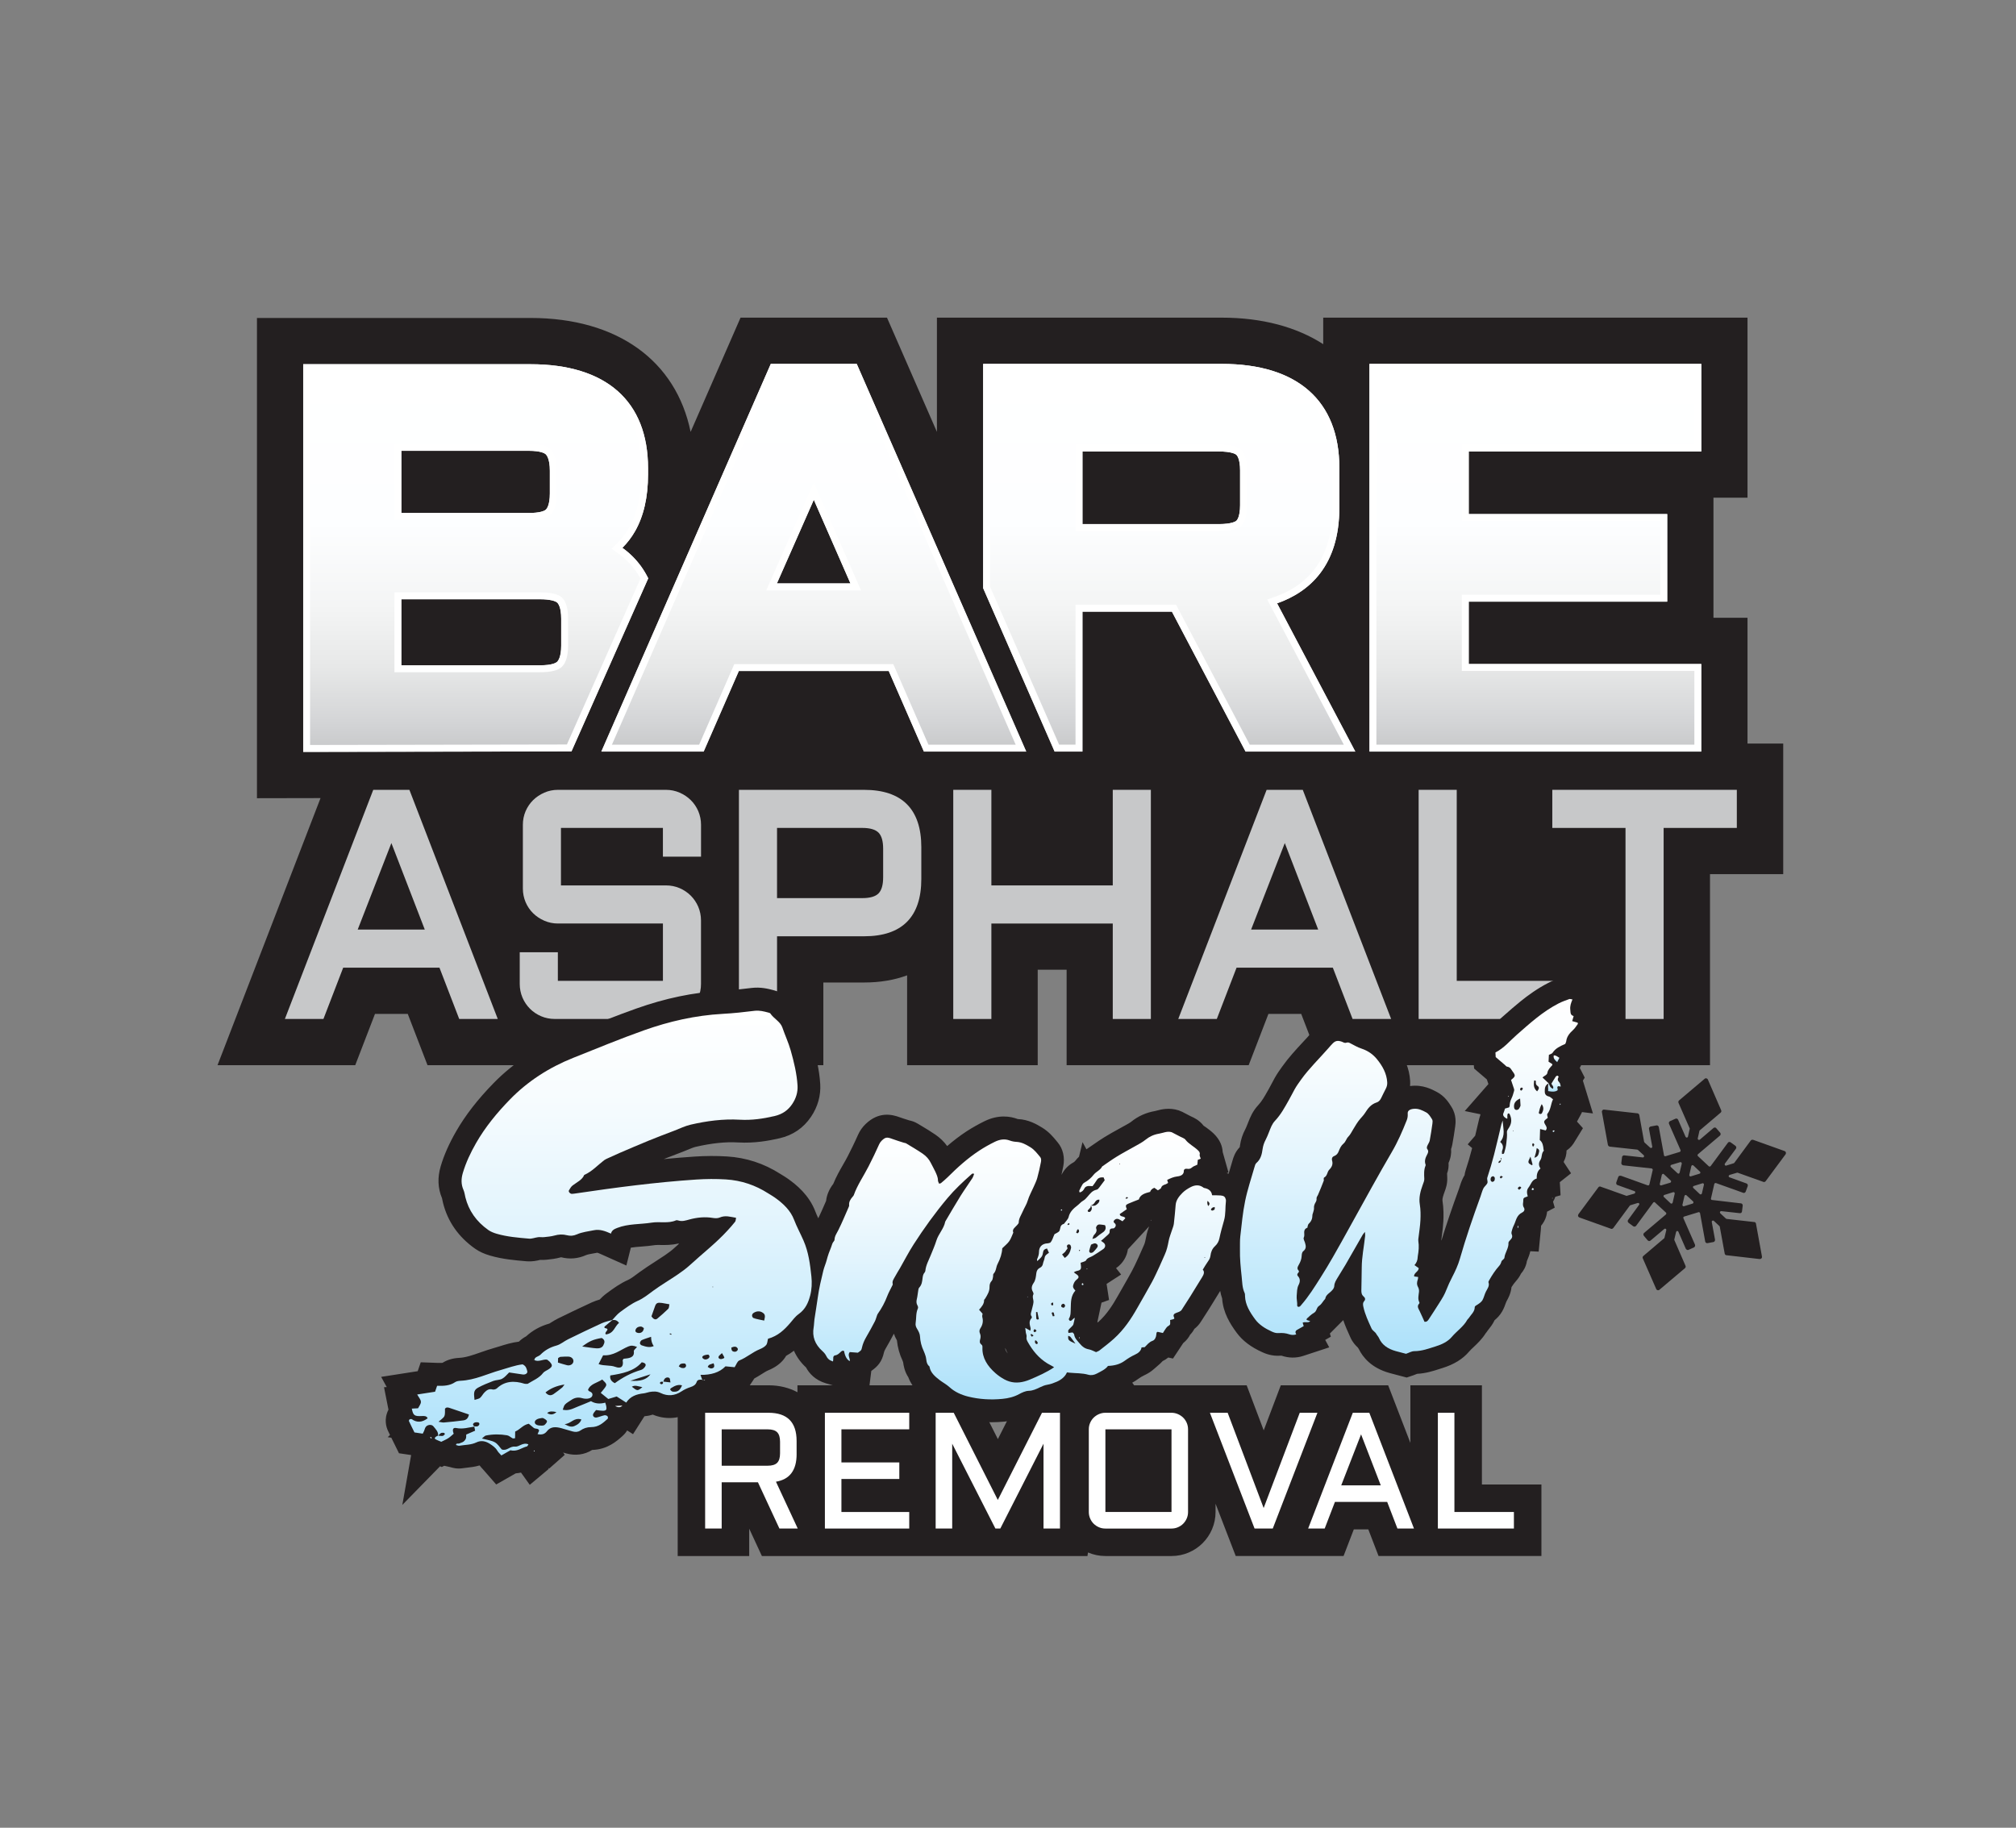
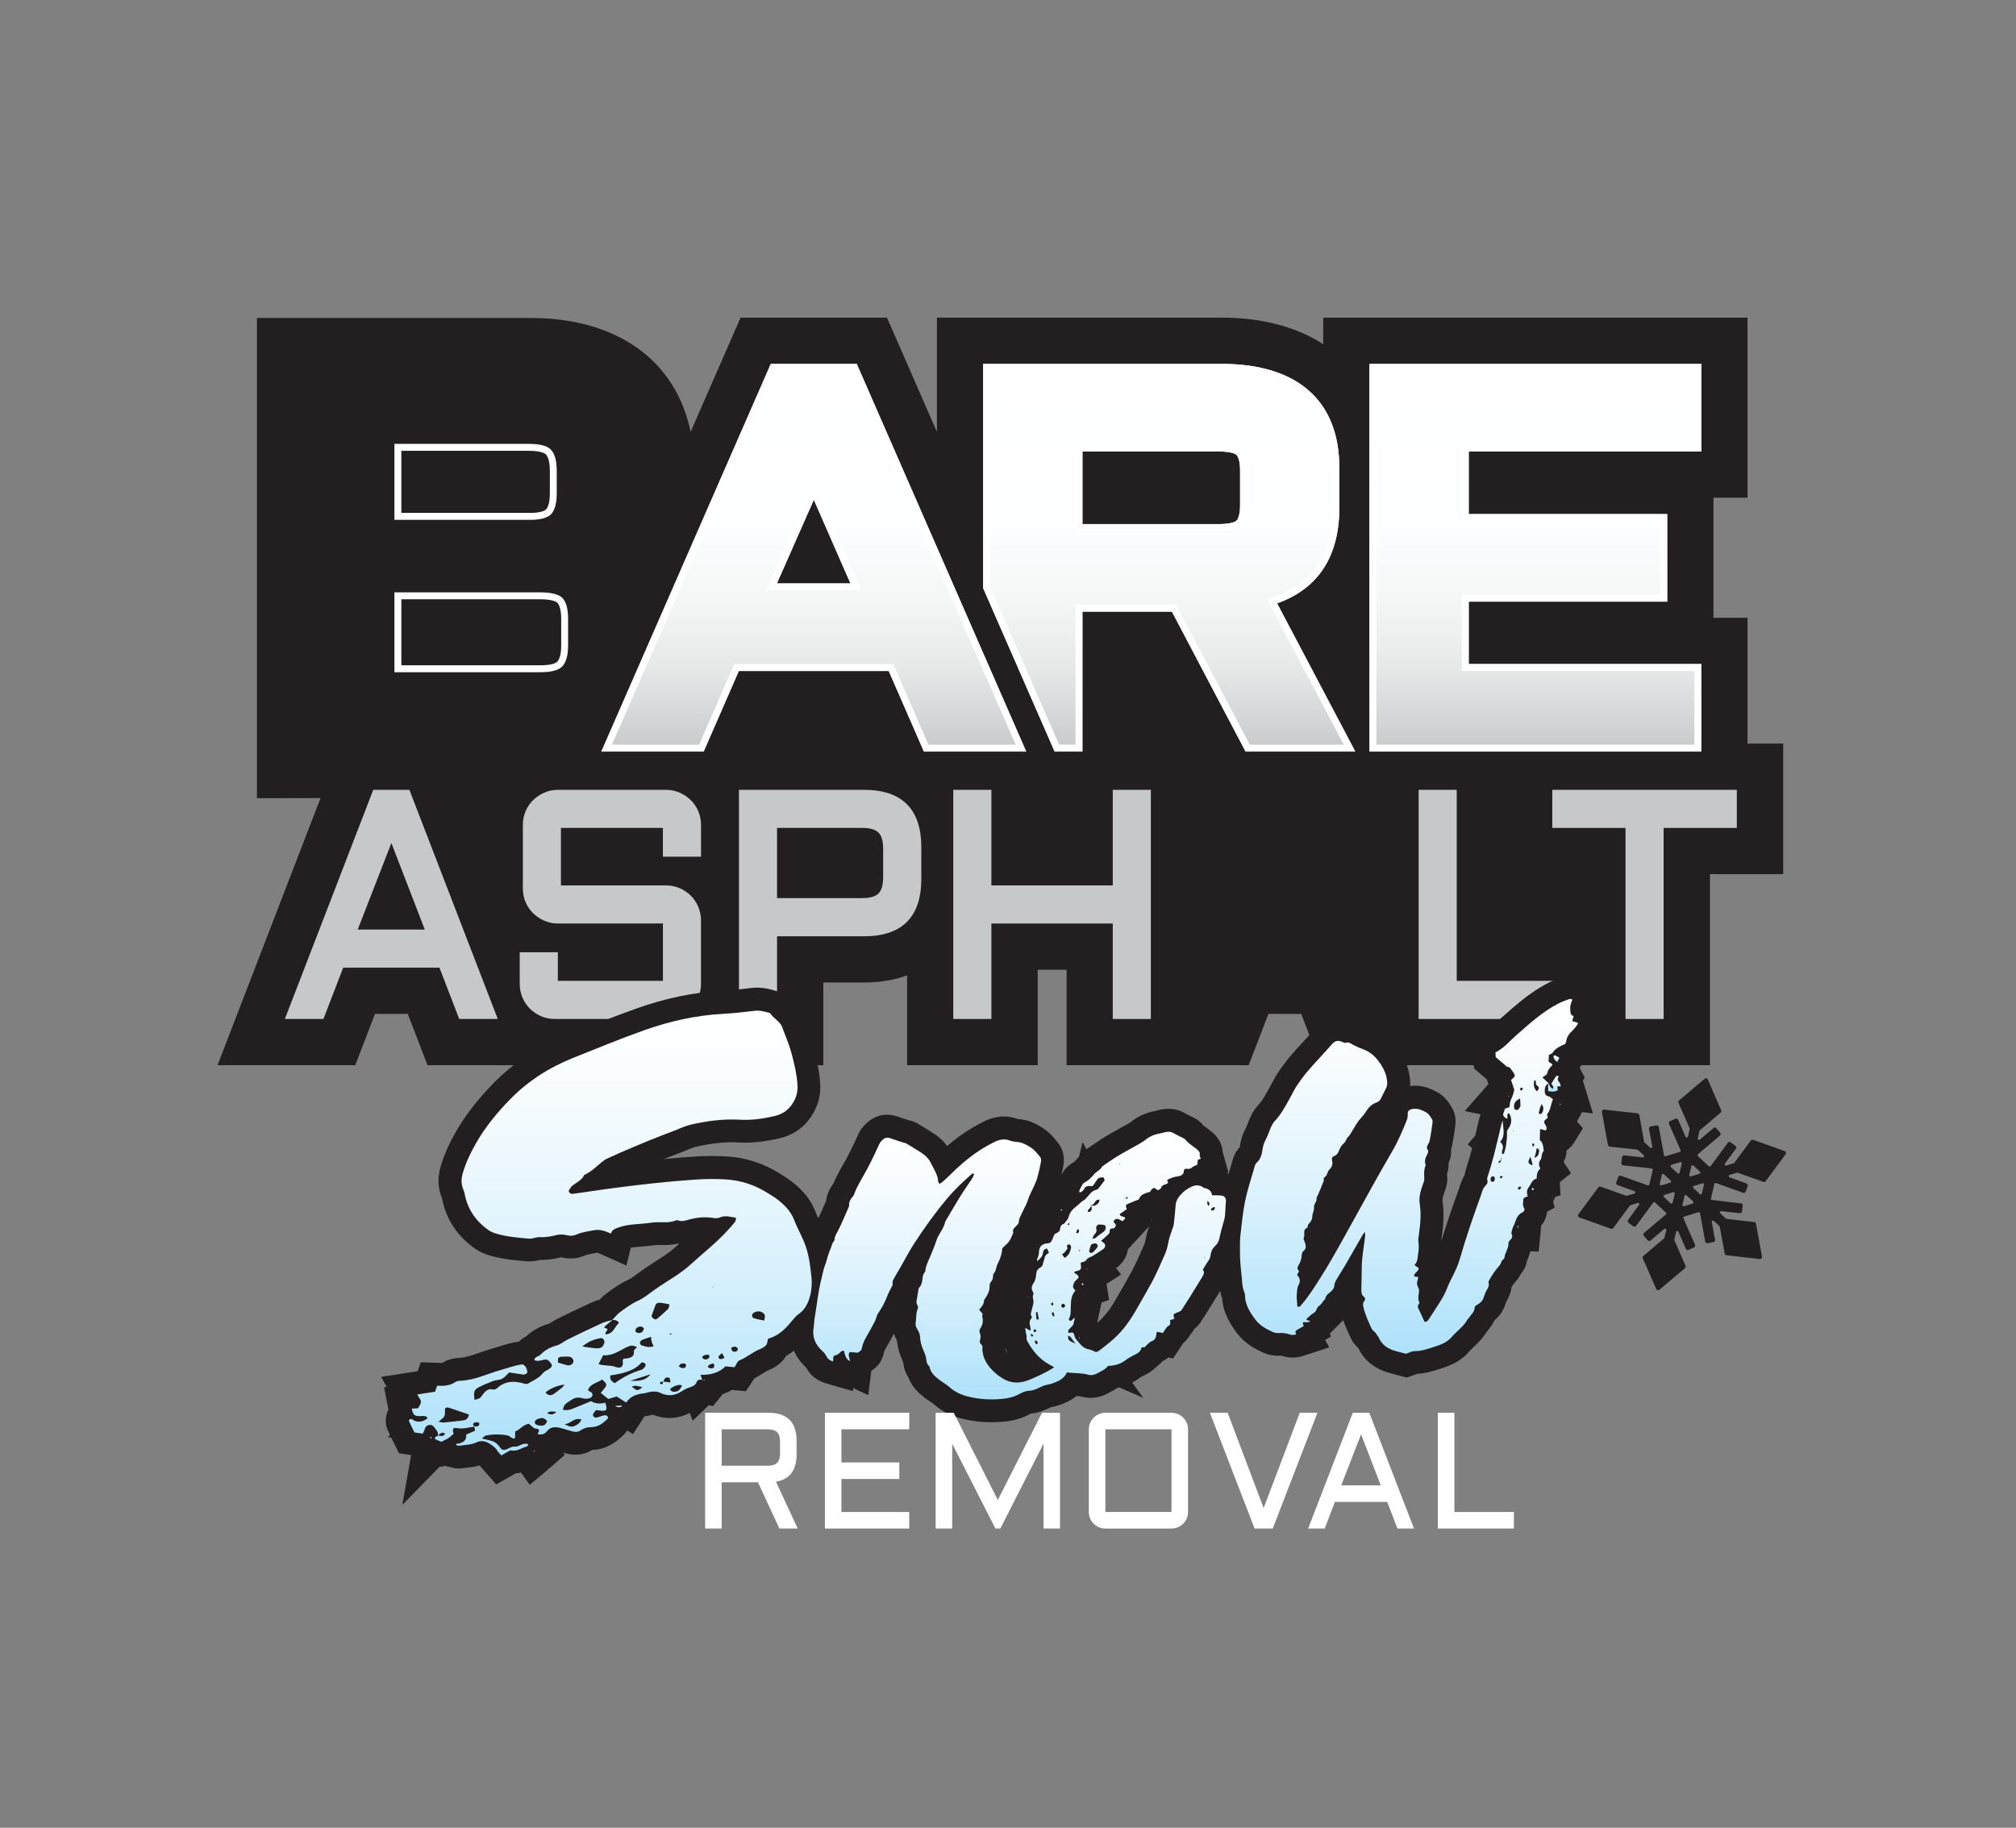
<svg xmlns="http://www.w3.org/2000/svg" xmlns:xlink="http://www.w3.org/1999/xlink" id="Layer_1" viewBox="0 0 111.96 101.511">
  <rect x="0" y="0" width="111.96" height="101.511" fill="#808080" stroke="none" />
  <defs>
    <linearGradient id="linear-gradient" x1="85.268" y1="752.258" x2="85.268" y2="773.79" gradientTransform="translate(0 794) scale(1 -1)" gradientUnits="userSpaceOnUse">
      <stop offset="0" stop-color="#c7c8c9" />
      <stop offset=".08" stop-color="#d4d5d7" />
      <stop offset=".22" stop-color="#e7e8e8" />
      <stop offset=".38" stop-color="#f4f5f5" />
      <stop offset=".59" stop-color="#fdfeff" />
      <stop offset="1" stop-color="#fff" />
    </linearGradient>
    <linearGradient id="linear-gradient-2" x1="26.419" y1="752.24" x2="26.419" y2="773.772" xlink:href="#linear-gradient" />
    <linearGradient id="linear-gradient-3" x1="64.934" x2="64.934" xlink:href="#linear-gradient" />
    <linearGradient id="linear-gradient-4" x1="45.194" y1="752.258" x2="45.194" xlink:href="#linear-gradient" />
    <linearGradient id="linear-gradient-5" x1="57.062" y1="721.949" x2="57.062" y2="721.996" gradientTransform="translate(0 794) scale(1 -1)" gradientUnits="userSpaceOnUse">
      <stop offset="0" stop-color="#ade1fa" />
      <stop offset=".17" stop-color="#bfe8fb" />
      <stop offset=".52" stop-color="#e2f4fd" />
      <stop offset=".81" stop-color="#f7fcfe" />
      <stop offset="1" stop-color="#fff" />
    </linearGradient>
    <linearGradient id="linear-gradient-6" x1="56.62" y1="716.273" x2="56.62" y2="731.141" xlink:href="#linear-gradient-5" />
    <linearGradient id="linear-gradient-7" x1="60.125" y1="722.618" x2="60.125" y2="722.731" xlink:href="#linear-gradient-5" />
    <linearGradient id="linear-gradient-8" x1="58.949" y1="726.755" x2="58.949" y2="726.836" xlink:href="#linear-gradient-5" />
    <linearGradient id="linear-gradient-9" x1="59.943" y1="719.667" x2="59.943" y2="719.732" xlink:href="#linear-gradient-5" />
    <linearGradient id="linear-gradient-10" x1="60.363" y1="723.502" x2="60.363" y2="723.541" xlink:href="#linear-gradient-5" />
    <linearGradient id="linear-gradient-11" x1="85.122" y1="727.901" x2="85.122" y2="728.029" xlink:href="#linear-gradient-5" />
    <linearGradient id="linear-gradient-12" x1="84.3" y1="725.804" x2="84.3" y2="725.911" xlink:href="#linear-gradient-5" />
    <linearGradient id="linear-gradient-13" x1="78.248" y1="718.812" x2="78.248" y2="738.52" xlink:href="#linear-gradient-5" />
    <linearGradient id="linear-gradient-14" x1="86.327" y1="733.371" x2="86.327" y2="734.255" xlink:href="#linear-gradient-5" />
    <linearGradient id="linear-gradient-15" x1="86.442" y1="735.011" x2="86.442" y2="735.384" xlink:href="#linear-gradient-5" />
    <linearGradient id="linear-gradient-16" x1="86.273" y1="731.123" x2="86.273" y2="731.229" xlink:href="#linear-gradient-5" />
    <linearGradient id="linear-gradient-17" x1="83.767" y1="733.088" x2="83.767" y2="733.123" xlink:href="#linear-gradient-5" />
    <linearGradient id="linear-gradient-18" x1="86.645" y1="732.632" x2="86.645" y2="732.71" xlink:href="#linear-gradient-5" />
    <linearGradient id="linear-gradient-19" x1="33.892" y1="713.17" x2="33.892" y2="737.869" xlink:href="#linear-gradient-5" />
    <linearGradient id="linear-gradient-20" x1="34.362" y1="715.806" x2="34.362" y2="715.934" xlink:href="#linear-gradient-5" />
    <linearGradient id="linear-gradient-21" x1="23.935" y1="714.104" x2="23.935" y2="714.198" xlink:href="#linear-gradient-5" />
    <linearGradient id="linear-gradient-22" x1="29.626" y1="718.455" x2="29.626" y2="718.465" xlink:href="#linear-gradient-5" />
    <linearGradient id="linear-gradient-23" x1="39.079" y1="717.33" x2="39.079" y2="717.364" xlink:href="#linear-gradient-5" />
    <linearGradient id="linear-gradient-24" x1="29.671" y1="713.383" x2="29.671" y2="713.445" xlink:href="#linear-gradient-5" />
  </defs>
  <path d="M97.049,41.297v-6.987h-1.891v-6.669h1.891v-9.999h-23.563v1.472c-1.479-.95-3.382-1.472-5.635-1.472h-15.818v6.345l-2.773-6.345h-8.133l-2.773,6.345c-.809-3.949-4.06-6.328-8.897-6.328h-15.187v26.673l2.574-.005s.356,0,.957-.002l-5.721,14.835h7.648l1.097-2.849h1.82l1.097,2.849h21.983v-4.593h2.266c.883,0,1.682-.137,2.386-.398v4.99h7.253v-5.301h1.605v5.301h10.111l1.097-2.849h1.82l1.097,2.849h21.606v-10.61h4.066v-7.253h-1.978Z" style="fill:#231f20;" />
  <path d="M22.737,43.866h-2.008l-4.908,12.727h2.141l1.097-2.849h5.347l1.097,2.849h2.141l-4.865-12.615-.043-.112h.001ZM23.59,51.626h-3.724l1.87-4.803,1.854,4.803Z" style="fill:#c7c8c9;" />
  <path d="M38.364,44.438c-.176-.173-.383-.312-.618-.414-.237-.104-.491-.157-.756-.157h-6.009c-.265,0-.52.053-.756.157-.234.103-.441.242-.618.414-.176.174-.317.382-.418.616-.101.237-.151.491-.151.755v3.54c0,.264.052.518.151.755.101.236.242.444.418.616.175.173.383.312.618.414.237.104.491.157.756.157h5.835v3.184h-5.835v-1.588h-2.117v1.762c0,.264.052.518.151.755.101.236.241.444.417.62s.385.317.62.417c.237.101.491.151.755.151h6.181c.264,0,.518-.052.754-.151.235-.1.444-.241.62-.417s.316-.384.417-.62c.101-.237.151-.491.151-.755v-3.532c0-.264-.052-.518-.151-.754-.1-.235-.241-.444-.417-.62s-.385-.316-.62-.417c-.237-.101-.491-.151-.754-.151h-5.835v-3.193h5.662v1.597h2.117v-1.77c0-.264-.052-.518-.151-.755-.101-.236-.242-.443-.418-.616h0Z" style="fill:#c7c8c9;" />
  <path d="M47.987,43.866h-6.95v12.727h2.117v-4.593h4.834c2.109,0,3.178-1.072,3.178-3.186v-1.761c0-2.114-1.07-3.186-3.178-3.186h0ZM43.153,45.982h4.738c.423,0,.723.088.896.259.173.173.259.474.259.896v1.588c0,.423-.087.723-.259.896s-.474.259-.896.259h-4.738v-3.901.002Z" style="fill:#c7c8c9;" />
  <polygon points="61.798 49.175 55.057 49.175 55.057 43.866 52.94 43.866 52.94 56.593 55.057 56.593 55.057 51.292 61.798 51.292 61.798 56.593 63.914 56.593 63.914 43.866 61.798 43.866 61.798 49.175" style="fill:#c7c8c9;" />
-   <path d="M72.351,43.866h-2.008l-4.908,12.727h2.141l1.097-2.849h5.347l1.097,2.849h2.141l-4.865-12.615-.043-.112h.001ZM73.206,51.626h-3.724l1.87-4.803,1.854,4.803Z" style="fill:#c7c8c9;" />
  <polygon points="80.901 43.866 78.785 43.866 78.785 56.593 87.265 56.593 87.265 54.476 80.901 54.476 80.901 43.866" style="fill:#c7c8c9;" />
  <polygon points="86.208 43.866 86.208 45.982 90.274 45.982 90.274 56.593 92.391 56.593 92.391 45.982 96.456 45.982 96.456 43.866 86.208 43.866" style="fill:#c7c8c9;" />
  <polygon points="94.482 25.074 94.482 20.21 76.054 20.21 76.054 41.742 94.482 41.742 94.482 36.879 81.567 36.879 81.567 33.415 92.59 33.415 92.59 28.552 81.567 28.552 81.567 25.074 94.482 25.074" style="fill:url(#linear-gradient);" />
-   <path d="M36,32.118c-.119-.236-.25-.459-.399-.665-.29-.398-.638-.742-1.037-1.027.276-.276.512-.585.706-.925.477-.836.719-1.894.719-3.146v-.352c0-3.724-2.32-5.775-6.531-5.775h-12.62v21.532s14.348-.028,14.9-.028l4.262-9.613h.001ZM22.289,25.037h7.075c.684,0,.893.146.942.19.054.05.23.264.23.911v1.275c0,.621-.162.834-.211.884-.039.039-.207.167-.771.19h-7.265v-3.451h.001ZM30.936,36.759c-.048.045-.257.19-.942.19h-7.705v-3.668h7.705c.551,0,.854.096.952.187.052.047.22.249.22.888v1.505c0,.616-.161.834-.23.898h0Z" style="fill:url(#linear-gradient-2);" />
  <path d="M70.923,33.51c1.801-.634,3.458-2.093,3.458-5.314v-2.211c0-3.724-2.32-5.775-6.531-5.775h-13.249v12.457l3.967,9.075h1.546v-7.771h4.969l4.089,7.771h6.096l-4.345-8.234h.001ZM68.869,28.061c0,.648-.173.834-.208.864s-.245.183-.979.183h-7.567v-4.034h7.567c.735,0,.945.153.979.183.034.031.208.216.208.864v1.94h0Z" style="fill:url(#linear-gradient-3);" />
  <path d="M42.807,20.21l-9.412,21.532h5.684l1.952-4.475h8.326l1.952,4.475h5.684l-9.414-21.532h-4.773ZM43.145,32.404l2.051-4.648,2.035,4.648h-4.086Z" style="fill:url(#linear-gradient-4);" />
  <path d="M94.482,25.074v-4.864h-18.428v21.532h18.428v-4.864h-12.915v-3.463h11.023v-4.864h-11.023v-3.478h12.915ZM81.567,28.936h10.639v4.095h-11.023v4.232h12.915v4.095h-17.659v-20.764h17.659v4.095h-12.915v4.245h.384Z" style="fill:#fff;" />
  <path d="M29.995,32.898h-8.09v4.436h8.09c.591,0,.996-.099,1.203-.294.161-.15.352-.475.352-1.179v-1.505c0-.711-.188-1.03-.345-1.172-.261-.237-.802-.286-1.21-.286ZM31.166,35.863c0,.616-.161.834-.23.898-.048.045-.257.19-.942.19h-7.705v-3.668h7.705c.551,0,.854.096.952.187.052.047.22.249.22.888v1.505h0Z" style="fill:#fff;" />
  <path d="M29.554,28.871h.015c.505-.021.85-.123,1.028-.304.12-.122.322-.434.322-1.154v-1.275c0-.715-.191-1.044-.353-1.193-.209-.194-.614-.292-1.202-.292h-7.46v4.218h7.65ZM22.289,25.037h7.075c.684,0,.893.146.942.19.054.05.23.264.23.911v1.275c0,.621-.162.834-.211.884-.039.039-.207.167-.771.19h-7.265v-3.451h.001Z" style="fill:#fff;" />
-   <path d="M35.601,31.454c-.29-.398-.638-.742-1.037-1.027.276-.276.512-.585.706-.925.477-.836.719-1.894.719-3.146v-.352c0-3.724-2.32-5.775-6.531-5.775h-12.62v21.532s14.348-.028,14.9-.028l4.262-9.613c-.119-.236-.25-.459-.399-.665h.001ZM31.487,41.348c-1.796.002-12.13.022-14.266.027v-20.763h12.235c4.021,0,6.147,1.864,6.147,5.391v.352c0,1.186-.224,2.18-.668,2.956-.177.31-.393.594-.645.844l-.322.321.37.263c.365.259.684.576.949.94.1.136.193.285.283.452l-4.086,9.216h.002Z" style="fill:#fff;" />
  <path d="M74.382,28.196v-2.211c0-3.724-2.32-5.775-6.531-5.775h-13.249v12.457l3.967,9.075h1.546v-7.771h4.969l4.089,7.771h6.096l-4.345-8.234c1.801-.634,3.458-2.093,3.458-5.314h.001ZM74.631,41.358h-5.227l-3.981-7.567-.108-.205h-5.585v7.771h-.911l-3.834-8.771v-11.992h12.865c4.021,0,6.147,1.864,6.147,5.391v2.211c0,2.537-1.077,4.203-3.202,4.951l-.42.148.208.393,4.047,7.67h.001Z" style="fill:#fff;" />
  <path d="M67.682,24.689h-7.952v4.802h7.952c.757,0,1.088-.151,1.235-.281.154-.136.337-.447.337-1.151v-1.94c0-.704-.183-1.014-.338-1.152-.144-.127-.475-.279-1.234-.279h0ZM68.869,28.061c0,.648-.173.834-.208.864s-.245.183-.979.183h-7.567v-4.034h7.567c.735,0,.945.153.979.183.034.031.208.216.208.864v1.94h0Z" style="fill:#fff;" />
  <path d="M42.807,20.21l-9.412,21.532h5.684l1.952-4.475h8.326l1.952,4.475h5.684l-9.414-21.532h-4.773ZM51.561,41.358l-1.851-4.245-.101-.23h-8.829l-.101.23-1.851,4.245h-4.844l9.075-20.764h4.27l9.077,20.764h-4.844,0Z" style="fill:#fff;" />
  <path d="M45.197,26.8l-.353.8-2.051,4.648-.238.539h5.262l-.236-.538-2.035-4.648-.351-.801h.002ZM43.145,32.403l2.051-4.648,2.035,4.648h-4.086Z" style="fill:#fff;" />
  <path d="M99.113,63.93l-1.751-.626h-.013c-.047-.013-.093.007-.12.04l-.912,1.237c-.013.013-.027.027-.04.027l-.406.127c-.013.007-.027.007-.04,0-.013,0-.027-.013-.04-.027-.013-.027-.013-.053,0-.08l.613-.825c.04-.053.027-.127-.027-.167l-.259-.187c-.013-.013-.027-.02-.04-.02-.047-.013-.093,0-.12.04l-.952,1.291c-.013.02-.033.027-.053.027-.007.007-.013,0-.02,0-.013,0-.02-.007-.033-.013l-.606-.566c-.013-.013-.02-.033-.02-.053s.013-.04.027-.053l1.217-1.032c.047-.04.053-.113.013-.16l-.213-.247c-.013-.02-.033-.033-.06-.04h-.02c-.027-.007-.06.007-.08.027l-.758.646c-.02.013-.04.013-.06.013-.007-.007-.013-.007-.02-.013-.027-.013-.04-.04-.033-.073l.093-.419c.007-.013.013-.027.027-.033l1.152-.978c.04-.033.047-.087.027-.133l-.738-1.704c-.013-.033-.047-.053-.08-.067-.04-.007-.073,0-.1.027l-1.417,1.198c-.04.033-.053.093-.033.14l.619,1.411c.007.013.007.027,0,.04l-.093.419c-.007.033-.033.053-.06.053h-.027c-.02-.007-.033-.02-.047-.04l-.413-.945c-.007-.027-.033-.047-.06-.06-.007,0-.013,0-.02-.007-.02,0-.047,0-.067.007l-.299.133c-.06.027-.087.093-.06.153l.639,1.457c.007.02.007.04,0,.06s-.027.033-.04.04l-.792.24h-.033c-.013,0-.02-.007-.027-.007-.013-.013-.027-.027-.027-.047l-.286-1.564c-.007-.027-.02-.053-.047-.073-.013-.007-.027-.013-.04-.02h-.047l-.319.06c-.06.013-.107.073-.093.133l.18.978c.007.033-.007.06-.033.073-.02.013-.033.013-.053.007-.007,0-.02-.007-.027-.013l-.319-.292c-.007-.013-.013-.027-.02-.04l-.267-1.484c-.013-.047-.047-.08-.087-.093h-.013l-1.85-.207c-.033-.007-.073.007-.093.033-.027.027-.04.067-.033.1l.332,1.823c.013.047.047.087.087.093.007,0,.013.007.013.007l1.538.167s.002.007.007.007c.007,0,.02.007.027.013l.319.292c.02.02.027.053.013.08-.013.027-.04.047-.073.04l-1.018-.113c-.033-.007-.06.007-.087.027-.027.013-.04.047-.04.073l-.04.319c-.007.06.033.113.087.127.007,0,.013,0,.013.007l1.584.173s.007,0,.007.007c.02,0,.033.013.04.027.013.013.02.033.013.053l-.187.805c-.007.02-.02.033-.033.04-.013.013-.033.013-.047.007h-.013l-1.484-.533h-.013c-.06-.013-.12.013-.14.073l-.107.299c-.007.033-.007.06.007.093.013.027.033.047.067.053l.938.339c.027.007.047.033.04.067,0,.027-.02.053-.047.067l-.412.12c-.007.007-.02.007-.033.007l-.007-.007-1.424-.506s-.007-.007-.013-.007c-.04-.007-.087.007-.113.047l-1.105,1.491c-.02.033-.027.073-.02.107.013.033.04.06.073.073l1.751.626s.007,0,.013.007c.04.007.087-.007.12-.047l.912-1.237c.007-.013.02-.02.033-.027l.412-.127h.033c.02.007.033.013.047.027.013.027.013.06-.007.08l-.606.832c-.04.047-.027.12.02.16l.259.193c.013.007.033.013.047.02.04.007.087-.007.12-.047l.945-1.284c.013-.013.027-.027.047-.027h.027c.013,0,.02.007.027.02l.606.559c.013.013.027.033.02.053,0,.02-.007.04-.02.053l-1.212,1.025c-.047.04-.053.113-.013.16l.207.247c.02.02.04.033.067.04.005,0,.009.002.013.007.033,0,.06-.013.087-.033l.758-.639c.02-.02.04-.02.06-.02.007.007.013.007.02.013.027.013.04.047.033.073l-.1.419c0,.013-.007.027-.02.033l-1.152.978c-.04.033-.053.087-.033.133l.746,1.704c.013.033.047.06.08.067s.073,0,.1-.027l1.417-1.198c.04-.033.053-.093.027-.14l-.613-1.411c-.007-.013-.007-.027-.007-.04l.1-.419c.007-.027.033-.053.06-.053h.02c.02.007.04.02.047.04l.412.945c.013.027.04.047.067.06.005,0,.009.002.013.007.027.007.053,0,.073-.007l.299-.133c.053-.027.08-.093.06-.153l-.646-1.471c-.007-.013-.007-.033,0-.053s.027-.033.047-.04l.792-.24c.007-.007.02-.007.033,0,.007,0,.013,0,.02.007.02.013.027.027.033.047l.286,1.571c.007.047.04.08.087.093h.047l.319-.06c.06-.007.1-.067.093-.133l-.18-.978c-.007-.033.007-.06.033-.073.013-.007.033-.013.047-.007.013,0,.027.007.033.013l.312.292c.013.013.02.027.02.04l.272,1.484c.007.047.04.08.087.093h.013l1.843.213c.04,0,.073-.013.1-.04s.033-.06.027-.1l-.332-1.823c-.007-.047-.04-.087-.087-.093h-.013l-1.531-.173s-.007,0-.007-.007c-.013,0-.02-.007-.033-.013l-.312-.292c-.02-.02-.027-.053-.013-.08.013-.027.04-.047.067-.04l1.025.113c.033.007.06-.007.087-.02.02-.02.04-.047.04-.08l.04-.319c.007-.06-.033-.113-.093-.127h-.013l-1.598-.187h-.007c-.02,0-.033-.013-.04-.027-.013-.013-.02-.033-.013-.053l.187-.812c.007-.013.02-.033.033-.04.013-.013.033-.013.047-.007h.013l1.504.539s.009.002.013.007c.06.013.113-.02.133-.073l.113-.306c.007-.027.007-.06-.007-.087-.013-.033-.04-.053-.067-.06l-.938-.339c-.027-.007-.047-.033-.047-.067,0-.027.02-.053.053-.067l.406-.12c.013-.007.027-.007.04,0h.007l1.417.506c.007,0,.013.007.013.007.047.007.093-.007.12-.047l1.105-1.491c.02-.033.027-.067.013-.107-.007-.033-.033-.06-.067-.073v.002ZM93.929,64.762c.007-.02.027-.04.047-.047.013-.007.027-.007.04,0,.007,0,.02.007.027.013l.366.346c.02.013.027.04.02.06,0,.027-.02.047-.047.053l-.479.147c-.007.007-.02.007-.033,0-.013,0-.02-.007-.033-.013-.013-.02-.027-.047-.02-.067l.113-.492h-.001ZM92.225,65.834c-.007,0-.02-.007-.027-.013-.02-.02-.027-.047-.02-.067l.113-.506c.007-.02.027-.04.047-.047.013-.007.027-.007.04-.007.007.007.02.013.027.02l.379.352c.02.013.027.04.02.067s-.02.04-.047.053l-.492.147c-.013.007-.027.007-.04,0h0ZM92.891,66.792c-.007.027-.02.047-.047.053-.013,0-.027.007-.033,0-.013,0-.027-.007-.033-.013l-.372-.352c-.02-.013-.027-.04-.02-.067.007-.02.02-.04.047-.047l.486-.153h.04c.007,0,.02.007.027.013.02.02.027.047.02.067l-.113.499h-.002ZM93.277,65.128c-.007.027-.02.04-.047.053h-.033c-.013-.007-.027-.013-.033-.02l-.372-.346c-.02-.02-.027-.047-.02-.067.007-.027.02-.047.047-.053l.486-.147c.013-.007.027-.007.04,0,.013,0,.02.007.033.013.013.02.02.04.02.067l-.12.499h-.001ZM94.001,66.846l-.479.147h-.04c-.007,0-.02-.007-.027-.02-.02-.013-.027-.04-.02-.06l.113-.492c0-.02.02-.04.047-.047.007-.007.02-.007.033-.007.013.007.02.013.033.02l.366.339c.013.02.027.047.02.067-.007.027-.027.047-.047.053h.001ZM94.514,66.286c-.007.02-.02.04-.047.047-.013.007-.02.007-.033,0-.013,0-.027-.007-.033-.013l-.359-.339c-.02-.013-.027-.04-.02-.067,0-.02.02-.04.047-.047l.473-.147c.013-.007.02-.007.033,0,.013,0,.027.007.033.013.02.02.027.047.02.067l-.113.486h-.001Z" style="fill:#231f20;" />
  <path d="M88.724,55.495l.445-1.006-1.627-.242c-.122-.028-.448-.102-.824.039l-.074.027c-.202.074-.43.157-.663.278-.595.308-1.099.668-1.563,1.044v-.004.005c-.286.231-.556.468-.822.702l-.198.174c-.129.113-.251.231-.373.349-.21.204-.377.365-.548.453l-.736.376.045.824.081.832.707.605.086.256-1.313,1.499.868.178c0,.016-.005.032-.005.048-.029.085-.046.14-.06.196l-.136.573c-.029.126-.059.25-.089.376l-.414.479.245.207c-.004.015-.007.029-.012.046-.108.417-.22.802-.343,1.169-.035.106-.055.205-.067.298-.031.048-.061.1-.088.158-.089.182-.142.35-.182.474l-.035.108c-.398,1.091-.715,2.024-.978,2.885-.001-.013-.004-.027-.005-.041l.033-.258c.034-.259.067-.519.079-.778.013-.279.022-.702-.049-1.144-.016-.102.048-.297.119-.493.056-.151.162-.432.146-.783l-.002-.053c-.004-.06-.009-.12-.007-.178.069-.187.097-.385.081-.585.129-.286.161-.546.141-.771.026-.074.05-.157.068-.25.062-.333.113-.667.161-1.007.021-.155.085-.626-.209-1.086l-.028-.045c-.12-.191-.343-.547-.775-.778-.276-.148-.792-.424-1.475-.335-.007,0-.013.002-.02.002.008-.096.009-.193.004-.291-.042-.704-.325-1.367-.866-2.023-.377-.457-.858-.785-1.43-.977-.074-.025-.184-.083-.302-.146l-.124-.066c-.247-.129-.494-.195-.742-.196-.857-.256-1.437.141-1.711.405-.099.096-.189.198-.278.301l-.042.048c-.156.18-.319.356-.483.531-.378.407-.768.83-1.126,1.331-.134.187-.285.398-.42.641-.056.101-.11.202-.163.304-.054.101-.107.203-.164.304l-.058.102c-.176.312-.329.581-.52.785-.317.337-.46.701-.554.94l-.06.149c-.034.085-.066.171-.108.251-.153.285-.25.581-.298.905-.005.033-.008.065-.014.097-.271.279-.358.592-.402.744-.049.173-.101.345-.153.518-.021.07-.041.143-.062.214-.036-.011-.07-.025-.109-.033l.1-.039-.316-1.115c-.001-.006-.004-.013-.005-.019-.016-.303-.134-.669-.498-1.023-.153-.147-.305-.258-.429-.348-.053-.039-.109-.074-.133-.09-.241-.317-.552-.454-.72-.528l-.464-.242-.2-.083c-.533-.171-.986-.049-1.229.016-.029.008-.059.016-.088.022-.485.082-.94.286-1.313.589-.073.06-.203.131-.34.207l-.356.197c-.267.147-.532.295-.789.452-.213.13-.416.271-.619.412l-.389.267-.217-.398-.195.81c-.066.061-.134.134-.2.22-.033.042-.072.075-.115.1-.249.134-.463.344-.601.586-.02.035-.04.069-.059.104.035-.153.068-.312.101-.481.096-.49-.016-.972-.308-1.32l-.06-.073c-.18-.22-.425-.52-.812-.755-.277-.168-.74-.448-1.347-.472-.412-.156-1.066-.262-1.843.117-.352.173-.687.362-.996.562-.397.259-.756.54-1.082.821-.176-.243-.397-.458-.654-.634-.249-.171-.511-.33-.774-.487l-.214-.128c-.181-.109-.351-.154-.456-.175l-.115-.036c-.139-.043-.278-.087-.412-.136-.467-.173-1.172-.324-1.898.365-.182.173-.331.385-.431.613-.187.425-.397.846-.558,1.163-.083.163-.176.324-.268.485-.182.317-.385.672-.544,1.067-.23.301-.364.618-.4.947l-.082.188c-.113.262-.228.521-.352.778-.058-.123-.114-.245-.161-.371-.349-.917-1.048-1.488-1.545-1.837-.096-.068-.198-.13-.301-.193l-.11-.068c-.9-.575-1.894-.9-2.953-.964-.589-.036-1.196-.034-1.803.007-.572.038-1.144.086-1.711.14.238-.094.477-.184.716-.276l.331-.127c.097-.038.194-.077.29-.117.164-.068.318-.133.436-.16.891-.205,1.662-.286,2.363-.244.912.052,1.708-.097,2.296-.232.741-.17,1.329-.572,1.748-1.192.375-.554.552-1.185.512-1.823-.05-.804-.243-1.57-.425-2.212-.09-.321-.204-.608-.313-.888-.06-.153-.121-.305-.174-.46-.173-.502-.518-.811-.724-.996-.033-.029-.067-.058-.096-.088-.282-.411-.692-.52-.855-.564-.302-.08-.714-.187-1.229-.126-.495.061-1.081.129-1.677.162-1.556.085-3.103.407-4.733.986-1.071.38-2.126.804-3.146,1.214l-.816.326c-1.534.611-2.861,1.482-3.945,2.59-.889.909-1.572,1.789-2.091,2.693-.39.679-.668,1.309-.852,1.928-.187.626-.162,1.226.073,1.782l.013.065c.013.061.025.122.04.184.259,1.043.858,1.901,1.781,2.55.231.163.505.289.836.385.695.202,1.37.259,2.043.317.306.022.564-.036.716-.074l.021-.006c.113.005.227.005.337-.007l.059-.006c.202-.021.453-.048.721-.121.019-.005.036-.011.046-.012.472.122.939.081,1.394-.122.072-.033.271-.068.416-.094.067-.012.134-.023.201-.036.036.011.103.035.228.092l1.385.62.248-.992c.174-.029.375-.046.593-.062.252-.02.505-.041.754-.081.062-.009.185-.007.305-.006.264.005.599.009.962-.077.022.002.045.005.066.006-.09.08-.18.16-.268.241-.129.12-.296.247-.522.402-.174.119-.352.232-.531.348-.298.191-.595.384-.877.589l-.162.12c-.181.135-.323.242-.468.308-.456.204-.821.473-1.142.709l-.065.048c-.151.112-.275.23-.376.336-.131.039-.277.087-.429.155-.638.291-1.266.595-1.893.902-.129.063-.254.14-.375.217-.031.02-.061.041-.093.059-.504.143-.929.377-1.294.711-.164.089-.296.189-.402.295-.394.049-.746.158-1.057.255-.102.032-.205.063-.309.093-.262.073-.517.162-.773.251-.432.151-.805.283-1.174.301-.359.019-.669.11-.926.275-.034.005-.109.008-.271.005l-.94-.034-.17.494-2.029.316.31.566-.151.008.247,1.248c-.269.522-.117.977-.034,1.158.039.083.077.167.119.249l-.129.119.202.031c.019.036.036.074.055.112l.371.751.674.1-.488,2.768,2.096-2.145.094.041.137-.069.331.074c.113.036.383.116.711.06.068-.012.139-.019.208-.026.196-.021.444-.047.713-.127.072.093.14.166.193.221l.73.837,1.085-.618c.104-.007.201-.023.292-.043l.487.68,1.051-.879-.026-.033.021-.018.027.033.869-.767-.086-.129c.056.016.112.033.168.049.511.142,1.02.074,1.442-.193.855-.023,1.389-.507,1.693-.782.1-.089.184-.191.25-.302l.326.208.633-.994c.022-.004.052-.008.09-.013.157-.016.289-.053.373-.08.673.283,1.403.248,2.053-.096l.161.44.904-.869.224.058.498-.618.054-.055c.178-.063.35-.137.507-.232l.768.073.421-.63c.016-.026.033-.05.048-.076.155-.085.291-.17.411-.245.141-.089.263-.167.364-.208.369-.151.66-.358.863-.613.052-.065.095-.129.131-.193.158-.086.299-.183.433-.284.15.338.372.653.672.929.17.319.495.7,1.111.884l1.489.429.016-.167.841.393.168-1.345c.359-.252.591-.51.704-1.031.013-.058.043-.128.092-.209.16-.272.309-.548.458-.829.04.119.094.243.169.372.039.392.146.775.316,1.133.011.026.019.052.027.077l.012.035c-.005-.013-.009-.029-.007-.014.021.151.068.485.285.817.229.621.709.985.957,1.173.092.07.19.136.289.201.053.035.108.067.151.103.427.393.966.672,1.603.829.519.128,1.059.193,1.614.193.235,0,.472-.012.711-.035.538-.052,1.001-.188,1.421-.417.018-.009.038-.021.058-.031.445-.033.768-.188,1.011-.304.04-.019.077-.04.107-.05.315-.052.582-.155.802-.25.231-.1.438-.224.618-.371.117.007.221.016.289.036.467.131.973.072,1.423-.168l.089-.047c.134-.069.304-.157.477-.281.029-.006.059-.012.088-.018l1.34.58-.613-.841c.11-.059.215-.126.317-.2.121-.089.237-.158.346-.209.217-.099.391-.216.532-.34l.358-.312c.048-.046.094-.093.139-.141.101-.048.208-.113.31-.197l.261.058.567-.856s.002-.004.004-.005c.181-.146.302-.306.382-.464.087-.087.167-.193.234-.322.123-.094.245-.217.35-.378.161-.247.321-.494.477-.744l.323-.524c.094-.154.189-.309.285-.463.025.133.056.272.108.418.054.787.436,1.403.807,1.905.326.443.79.795,1.423,1.081.155.069.518.23,1.013.193.013,0,.025-.001.033-.001h.02c.399.137.818.142,1.21.013l1.441-.474-.223-.414.313-.178-.054-.175.743-.746c.108.323.242.618.365.888l.041.089c.117.261.282.432.4.542.016.023.033.047.05.072.231.478.713,1.065,1.708,1.344.142.04.286.077.424.113l.537.141.363-.123c.073-.025.144-.054.216-.083.486-.026.891-.157,1.223-.264l.169-.054c.653-.201,1.141-.502,1.495-.92.073-.086.158-.163.242-.242.213-.201.471-.445.679-.775.035-.041.074-.09.108-.146l.049-.062c.087-.109.227-.282.336-.515.14-.115.296-.272.418-.484.109-.189.169-.365.209-.481l.041-.096c.076-.135.234-.411.272-.777.086-.136.168-.244.252-.339.112-.126.203-.261.275-.409.129-.148.279-.379.328-.701.008-.022.018-.043.027-.065.049-.117.116-.281.162-.479l.464.022.119-1.203.016-.234c.13-.156.231-.335.286-.532.022-.081.039-.164.046-.248l.426-.225-.095-.332c.054-.085.095-.177.128-.272l.291-.083-.043-.729.625-.493-.409-.621c.002-.013.006-.026.008-.039.092-.171.151-.378.151-.606.103-.07.252-.187.383-.382l.527-.857-.331-.367.186-.34.082-.157.007-.031.611.076-.558-1.821.102-.169-.275-.54.576-1.129-.101-.05c.188-.17.31-.345.391-.463l.045-.063c.113-.153.349-.559.204-1.112l-.066-.345.167-.593-.234-.069.011.011ZM63.921,67.798s-.004.009-.006.015l-.015-.041.036-.026s0,.009-.001.013l-.013.039h-.001ZM55.828,74.866c.05.139.108.242.142.303-.081-.09-.144-.189-.143-.274v-.029h.001ZM61.01,73.405c-.016.015-.034.031-.052.045l-.014-.029.229-1.073.419-.149-.137-.892.808-.522-.284-.355c.014-.009.029-.019.043-.028.339-.248.56-.613.615-1.014l1.179-1.277c-.055.157-.122.352-.163.578-.038.202-.07.35-.121.46s-.099.222-.148.333c-.047.109-.095.22-.147.33l-.067.146c-.099.214-.197.429-.311.638-.167.308-.342.612-.515.916l-.278.487c-.262.463-.592.991-1.055,1.409h0ZM51.224,70.999h0ZM41.895,73.225c-.022-.006-.035-.02-.053-.032l.129.033-.032.008c-.015-.004-.031-.006-.046-.011h.001ZM86.21,66.589l-.016-.055.046-.013c-.009.023-.019.047-.029.069h0Z" style="fill:#231f20;" />
-   <path d="M82.299,82.448v-5.51h-3.972v3.2l-1.234-3.2h-5.963l-.949,2.503-.946-2.503h-7.846c-.337,0-.663.068-.969.202-.009.005-.027-.202-.027-.202h-3.463l-1.513,2.988-1.51-2.988h-9.62v.385c-.453-.243-.989-.385-1.605-.385h-5.046v9.482h3.972v-1.519l.704,1.519h18.082s.023-.202.036-.196c.303.13.626.196.959.196h3.671c.333,0,.656-.066.955-.194.294-.126.554-.301.774-.521.222-.221.398-.481.524-.775.129-.302.194-.623.194-.956v-.458l1.12,2.903h5.989l.569-1.479h.805l.569,1.479h9.045v-3.972h-3.305,0Z" style="fill:#231f20;" />
  <path d="M44.241,80.759c0,.897-.383,1.408-1.148,1.533l1.21,2.601h-1.018l-1.193-2.569h-2.013v2.569h-.919v-6.429h3.52c1.04,0,1.56.521,1.56,1.565v.73h.001ZM40.08,81.405h2.551c.245,0,.421-.054.529-.161.108-.108.161-.284.161-.529v-.641c0-.245-.054-.421-.161-.529-.108-.108-.284-.161-.529-.161h-2.551v2.022h0Z" style="fill:#fff;" />
  <path d="M45.811,78.464h4.684v.919h-3.766v1.839h3.215v.919h-3.215v1.834h3.766v.919h-4.684v-6.429h0Z" style="fill:#fff;" />
  <path d="M55.28,84.893l-2.399-4.711v4.711h-.919v-6.429h1.004l2.448,4.842,2.453-4.842h1v6.429h-.915v-4.711l-2.399,4.711h-.274Z" style="fill:#fff;" />
  <path d="M65.979,83.974c0,.126-.023.244-.072.357-.048.112-.114.21-.197.294s-.182.149-.294.197-.231.072-.357.072h-3.671c-.126,0-.244-.023-.357-.072-.112-.048-.21-.114-.294-.197s-.149-.182-.197-.294-.072-.231-.072-.357v-4.591c0-.126.023-.244.072-.357.048-.112.114-.209.197-.291s.182-.148.294-.197.231-.074.357-.074h3.671c.126,0,.244.025.357.074.112.049.21.115.294.197s.149.18.197.291c.048.112.072.231.072.357v4.591ZM61.389,79.383v4.591h3.671v-4.591h-3.671Z" style="fill:#fff;" />
  <path d="M69.673,84.893l-2.48-6.429h.986l1.999,5.29,2.004-5.29h.982l-2.48,6.429h-1.013.001Z" style="fill:#fff;" />
  <path d="M76.046,78.464l2.48,6.429h-.919l-.569-1.479h-2.901l-.569,1.479h-.919l2.48-6.429h.919ZM74.485,82.495h2.197l-1.094-2.833-1.102,2.833Z" style="fill:#fff;" />
  <path d="M80.772,78.464v5.51h3.304v.919h-4.223v-6.429h.919,0Z" style="fill:#fff;" />
  <path d="M57.049,72.029c0,.008.009.015.014.022.004-.008.011-.016.011-.025s-.009-.015-.014-.022c-.004.008-.011.016-.009.025h-.001Z" style="fill:url(#linear-gradient-5);" />
  <path d="M68.069,66.605c-.026-.131-.102-.196-.277-.21-.15-.012-.303-.008-.479-.012-.023-.213-.166-.359-.444-.406-.025-.004-.045-.026-.066-.041-.215-.148-.447-.12-.659-.015-.175.088-.346.198-.475.328-.193.193-.356.405-.378.668-.029.35-.059.701-.101,1.051-.015.122-.069.242-.107.362-.061.196-.144.391-.181.591-.048.258-.103.513-.216.758-.102.222-.194.447-.297.669-.134.286-.262.574-.414.854-.259.477-.535.947-.804,1.422-.35.62-.746,1.219-1.311,1.728-.251.227-.527.436-.797.648-.056.045-.136.068-.194.096-.144-.059-.262-.129-.392-.153-.224-.04-.364-.147-.487-.294-.141-.168-.312-.318-.336-.535-.005-.039-.056-.074-.087-.112-.075.009-.14.018-.23.029-.004-.056-.029-.117-.004-.156.053-.077.136-.142.202-.214.032-.034.067-.072.077-.113.033-.119.054-.24.08-.359-.083.038-.122.093-.174.14-.022.021-.096.038-.103.029-.029-.032-.072-.086-.056-.109.116-.191.099-.392.106-.596.012-.336-.004-.681.258-.976-.09-.099-.16-.175-.119-.309.039-.128.087-.225.207-.316.137-.103.108-.198-.056-.298-.039-.023-.07-.056-.119-.094.061-.029.092-.054.128-.061.231-.048.282-.094.27-.263-.005-.065-.014-.129-.022-.203.119-.049.27-.072.301-.134.075-.15.249-.17.377-.25.196-.123.396-.244.581-.378.13-.094.136-.241.038-.335-.041-.039-.093-.069-.163-.121.103-.09.19-.158.268-.235.079-.077.207-.16.208-.241.002-.139.007-.22.21-.215.035,0,.087-.05.107-.086.042-.075.039-.147-.046-.214-.072-.055-.053-.123.015-.18.066-.055.143-.069.225-.031.068.032.13.072.207.115.067-.073.116-.124.156-.168-.052-.137-.294-.054-.312-.23.124-.086.259-.181.392-.272-.077-.202-.07-.241.094-.311.193-.083.392-.157.576-.23.08-.276.352-.35.626-.421.037-.108.116-.184.237-.227.06.042.12.086.196.141.067-.048.164-.085.178-.136.034-.121.131-.162.252-.2.049-.015.09-.05.135-.077-.019-.06-.034-.113-.05-.167.181-.087.353-.169.567-.193.207-.023.364-.109.358-.312-.002-.08.08-.129.169-.113.124.022.203.001.29-.077.069-.063.182-.096.291-.15.008-.088.018-.185.026-.269.072-.027.12-.046.164-.063-.025-.086-.077-.166-.059-.234.029-.109-.031-.168-.104-.24-.214-.207-.51-.346-.689-.584-.06-.079-.198-.117-.302-.174-.15-.08-.302-.157-.457-.238-.25-.08-.475.042-.717.082-.282.047-.527.163-.723.323-.191.155-.412.268-.629.39-.332.187-.67.366-.993.565-.278.17-.537.36-.804.542-.09.198-.339.288-.473.46-.133.171-.304.324-.517.439-.043.023-.081.062-.103.101-.065.113-.123.228-.176.344-.012.025.013.061.022.101.141-.041.209-.121.257-.217.054-.109.157-.153.298-.143.053.004.107.006.16.008.085-.119.169-.223.234-.335.08-.137.211-.161.379-.153.028.073.053.135.062.158-.117.157-.207.283-.303.404-.036.046-.083.108-.139.12-.258.054-.369.228-.506.383-.073.082-.146.173-.245.228-.131.072-.208.18-.315.261-.238.182-.43.366-.494.642-.032.135-.168.255-.257.382-.24.066-.188.255-.256.394-.019.039-.07.069-.114.097-.054.034-.114.061-.156.083-.089.171-.112.346-.242.477-.054.014-.093.033-.133.034-.353.011-.487.234-.488.464,0,.156-.048.285-.107.421-.011.026.005.059.009.103.267-.247.288-.267.326-.505.016-.104.07-.164.217-.197.035.081.07.16.107.241-.123.08-.223.149-.24.277-.014.112-.074.218-.094.33-.018.097-.065.173-.164.224-.142.074-.189.177-.205.313-.022.18-.041.376-.146.527-.124.18-.141.33-.038.506.022.039.04.096.022.131-.077.148.015.29.005.432-.012.156-.072.309-.103.465-.022.109-.089.218.002.33.018.022.012.075-.009.097-.166.177-.093.366-.049.554.008.039-.008.08-.016.141-.101-.058-.173-.097-.281-.158.013.115.02.191.032.267.013.077.056.16.04.232-.025.112.021.202.073.294.259.458.588.875,1.088,1.185.12.074.258.13.369.211-.419.282-.89.491-1.369.692-.087.036-.178.066-.27.092-.392.108-.758.083-1.115-.108-.189-.102-.356-.22-.506-.352-.446-.393-.734-.845-.721-1.396.001-.072.011-.139-.054-.189-.121-.093-.099-.195-.066-.312.026-.095.028-.208-.014-.297-.05-.109-.038-.205.02-.294.133-.2.167-.403.108-.623-.019-.07.012-.15.015-.188-.08-.09-.133-.151-.195-.222.149-.167.284-.326.278-.532,0-.028.041-.056.06-.087.123-.202.248-.405.243-.639-.002-.127.021-.242.123-.35.053-.056.053-.148.072-.225.013-.055-.009-.127.027-.164.155-.162.133-.367.223-.54.154-.294.249-.594.261-.875.153-.153.298-.263.391-.399.1-.146.15-.313.223-.472-.082-.19.102-.29.21-.416.039-.046.092-.099.092-.148,0-.224.137-.411.223-.613.086-.202.214-.39.276-.602.077-.262.221-.512.332-.768.069-.16.149-.317.195-.481.082-.298.15-.599.208-.9.016-.086.016-.197-.038-.262-.163-.196-.323-.413-.549-.551-.223-.135-.467-.284-.777-.299-.123-.006-.252-.031-.364-.073-.299-.114-.58-.055-.835.07-.298.146-.587.308-.857.485-.666.436-1.23.952-1.77,1.489-.115.114-.243.218-.369.325-.015.013-.049.013-.101.025-.021-.06-.061-.121-.061-.183,0-.175-.079-.333-.15-.492-.072-.16-.168-.311-.243-.47-.099-.207-.255-.383-.457-.521-.296-.203-.614-.386-.924-.575-.032-.019-.08-.018-.119-.031-.217-.07-.437-.135-.649-.214-.288-.107-.375-.1-.579.095-.061.059-.112.13-.143.202-.182.414-.383.822-.589,1.229-.271.533-.626,1.038-.821,1.596-.011.032-.039.06-.062.088-.124.142-.217.29-.197.472.005.042-.018.089-.036.131-.183.416-.355.834-.558,1.242-.088.178-.214.342-.216.542,0,.032-.02.068-.043.094-.088.094-.099.208-.143.313-.099.236-.184.472-.247.716-.05.198-.14.391-.189.591-.121.499-.242.997-.31,1.504-.054.405-.127.808-.185,1.213-.021.146-.018.295-.043.44-.089.502.067.943.486,1.318.096.086.17.176.221.284.06.129.164.231.367.292.007-.074.02-.124.015-.175-.007-.076.016-.15.106-.164.155-.025.227-.121.319-.202.048-.042.099-.081.175-.038.053.298.16.485.319.56.021-.166-.142-.328-.004-.502.15.012.297.022.451.034.191-.131.195-.131.229-.29.045-.202.127-.392.236-.579.168-.285.324-.576.477-.868.048-.093.072-.194.108-.291.015-.043.026-.089.053-.128.224-.315.4-.645.531-.993.069-.183.171-.358.257-.538.02-.042.055-.09.045-.128-.045-.161.063-.288.133-.42.081-.156.181-.305.269-.459.252-.44.483-.891.76-1.322.568-.884,1.188-1.745,1.88-2.57.393-.47.85-.898,1.323-1.316.032-.028.068-.077.156-.028-.032.079-.053.167-.102.243-.214.329-.446.649-.653.98-.289.465-.561.937-.839,1.407-.006.011-.012.021-.014.032-.07.373-.373.672-.487,1.037-.083.269-.202.537-.309.803-.115.288-.276.569-.305.878-.004.033-.018.069-.041.095-.087.097-.1.208-.115.323-.022.18-.039.36-.184.515-.046.049-.048.128-.06.194-.026.146-.036.294-.072.438-.031.127-.035.244.035.365.028.047.043.116.022.162-.119.262-.081.538-.124.807-.019.116.011.217.079.325.08.128.155.275.162.414.014.288.083.559.209.825.04.085.067.173.097.259.069.2.015.429.221.595.008.006.004.022.006.033.056.311.302.525.567.727.173.13.376.237.531.38.288.264.648.432,1.047.531.618.153,1.253.189,1.898.127.339-.033.646-.109.931-.265.157-.086.349-.176.527-.182.241-.007.419-.097.605-.185.143-.068.281-.13.45-.157.174-.028.344-.094.502-.162.251-.109.456-.274.554-.487.006-.013.014-.022.021-.034.049.007.097.014.148.019.344.033.695.016,1.032.112.163.046.329.014.478-.066.231-.123.478-.231.616-.423.363-.015.666-.094.926-.284.175-.128.365-.247.569-.34.208-.095.34-.217.37-.405.065-.005.119-.009.175-.013.133-.127.231-.279.436-.353.121-.043.163-.151.193-.251.019-.066.015-.135.029-.202.004-.016.036-.029.058-.046.088.02.177.039.294.065.077-.116.14-.23.224-.33.052-.062.17-.086.18-.176.007-.073-.001-.147-.004-.215.237-.054.263-.062.217-.155-.065-.131.007-.198.129-.243.115-.042.236-.074.299-.17.156-.24.311-.48.463-.722.225-.363.446-.728.672-1.091.093-.148.15-.294.035-.416.107-.171.191-.323.295-.466.072-.099.117-.193.133-.312.023-.188.085-.375.251-.528.129-.119.208-.259.243-.425.07-.335.162-.666.257-.997.103-.357.063-.721.107-1.08.004-.033-.001-.068-.008-.102v-.003ZM62.571,66.484c.007-.006.042.015.08.029-.028.023-.049.05-.079.063-.015.006-.046-.013-.069-.02.022-.025.04-.053.068-.073h0ZM62.164,64.637s.018-.006.027-.008c.006.007.012.014.018.022-.016.005-.033.009-.049.014,0-.009,0-.02.005-.027h0ZM60.872,69.365c-.058.062-.107.131-.175.185-.033.026-.108.041-.148.028-.034-.011-.067-.073-.06-.107.022-.11.063-.218.102-.344.117-.049.216-.117.321-.031.082.069.063.155-.041.268h.001ZM61.365,68.043c.09.163.018.312-.115.4-.141.093-.268.191-.391.297-.032.028-.092.035-.193.07.04-.101.046-.171.09-.217.11-.113.181-.224.119-.372-.012-.028,0-.068.014-.099.032-.067.086-.122.182-.117.095.005.19.023.294.038h0ZM60.812,66.763c.043-.069.096-.139.24-.136.022.124-.059.204-.16.283-.094.073-.194.068-.302.034.115-.027.171-.099.222-.181h0ZM60.554,67.068c.025-.034.022-.081.033-.122h0c.066.12.068.238-.036.344-.019.019-.08.028-.106.016-.025-.011-.049-.063-.036-.08.041-.056.106-.102.147-.158h-.001ZM59.988,69.445c-.013.015-.027.029-.04.043-.011-.016-.023-.032-.031-.048-.002-.006.013-.016.021-.025.016.009.033.02.049.029ZM59.833,68.283c.004-.007.063-.006.066,0,.014.039.034.082.025.12-.008.035-.05.066-.076.096-.043-.02-.086-.034-.083-.039.019-.06.041-.12.069-.177ZM57.308,74.243c-.026-.036-.056-.072-.074-.11-.005-.009.027-.032.042-.048.038.026.075.052.124.086-.043.034-.068.053-.093.072h0ZM57.4,73.909c.002-.033.038-.063.059-.095.034.027.068.053.108.083-.033.036-.047.073-.075.081-.073.022-.094-.031-.092-.069ZM57.607,74.641c-.005.006-.025.011-.034.007-.1-.028-.097-.096-.096-.164,0-.011.009-.02.023-.049.033.018.047.021.054.029.049.053.112.103.052.176h.001ZM57.553,73.228c-.013-.119-.012-.238-.015-.357.025-.001.048-.002.073-.004.028.136.056.272.083.4-.101.046-.136-.001-.14-.04h-.001ZM59.453,74.255c.096.121.183.247.274.37-.4-.174-.42-.197-.402-.438.052.026.106.039.128.068h0ZM59.359,67.926c.013.018.026.035.046.063-.028.016-.056.034-.086.052-.013-.016-.042-.041-.036-.048.019-.026.05-.046.076-.067ZM59.145,69.534c.041-.043.059-.103.104-.142.09-.075-.035-.153.014-.222.018-.025.054-.055.085-.058.033-.002.088.02.099.042.023.05.046.11.034.161-.046.2-.11.394-.349.549-.058-.075-.097-.129-.148-.194.053-.043.113-.087.161-.136h0ZM59.092,72.422c.034.023.062.073.059.108-.004.038-.048.072-.072.103-.114-.015-.163-.059-.14-.14.016-.058.108-.103.151-.073h.001ZM58.479,72.341c.005.045.014.085.012.124,0,.014-.031.036-.047.036-.021,0-.053-.018-.059-.033-.021-.055-.021-.107.094-.129h0ZM58.407,72.928c-.004-.012.026-.041.043-.043.022-.004.065.009.069.022.02.061.029.123.042.185-.031.005-.06.009-.09.014-.022-.059-.048-.117-.065-.178ZM66.895,69.856c-.006-.004-.005-.015-.007-.023.009-.004.019-.008.028-.012.004.013.007.026.011.039-.011,0-.025,0-.033-.004h.001ZM67.104,66.983c-.05-.072-.066-.167-.048-.285.154.112.133.193.048.285ZM67.449,67.171c-.023.032-.079.056-.126.065-.02.004-.081-.043-.076-.059.012-.038.043-.075.079-.102.025-.019.068-.021.134-.04-.002.058.012.106-.011.136h0Z" style="fill:url(#linear-gradient-6);" />
  <path d="M60.095,71.382c.036-.015.08-.026.079-.033-.005-.027-.022-.053-.034-.08-.022.008-.062.016-.063.027-.004.027.011.055.019.086h0Z" style="fill:url(#linear-gradient-7);" />
  <path d="M58.944,67.245c.016-.014.039-.027.046-.043.004-.008-.023-.025-.036-.038-.016.015-.038.028-.046.046-.004.007.023.023.038.035h-.001Z" style="fill:url(#linear-gradient-8);" />
  <path d="M59.939,74.333c.011-.005.021-.011.031-.015-.008-.016-.015-.033-.023-.049-.009.005-.029.011-.028.014.005.018.014.034.021.05h0Z" style="fill:url(#linear-gradient-9);" />
  <path d="M60.338,70.465c.008.011.018.022.026.033.008-.006.016-.012.025-.018-.006-.007-.011-.019-.019-.02-.009-.002-.022.004-.033.006h.001Z" style="fill:url(#linear-gradient-10);" />
  <path d="M85.126,65.971c.029.041.061.066.06.089,0,.014-.05.033-.081.039-.012.002-.049-.032-.046-.043.008-.026.034-.047.066-.085h.001Z" style="fill:url(#linear-gradient-11);" />
  <path d="M84.28,68.195c0-.035,0-.07.001-.106.013,0,.026,0,.039.001-.004.035-.006.07-.009.106-.011,0-.021,0-.032-.001h.001Z" style="fill:url(#linear-gradient-12);" />
  <path d="M86.02,60.162c-.238.107-.23.304-.23.479,0,.096.048.218.224.255.083.018.147.096.234.158-.129.265-.115.556-.31.804-.04.05.011.149.019.224-.231.177-.247.203-.128.4.058.096.11.181.012.301-.093-.023-.19-.048-.31-.079-.007.205-.013.391-.02.611.163.128.195.328.211.532.001.022.025.054.013.065-.148.153-.082.357-.188.513-.114.169-.096.322.005.474-.153.121-.222.305-.207.554-.286.082-.315.323-.454.497-.124.155-.094.325-.046.493-.099.05-.252.054-.247.187.007.144-.063.29.029.433.067.104.031.217-.083.272-.328.16-.343.446-.461.692-.041.085-.08.17-.103.257s-.063.188-.028.263c.067.143.008.237-.096.339-.042.041-.087.1-.083.148.02.291-.198.538-.224.821-.007.074-.147.135-.168.213-.025.092-.06.166-.128.242-.217.243-.389.51-.544.783-.023.041-.058.092-.045.128.07.196-.058.346-.142.513-.08.155-.108.329-.195.48-.055.095-.169.175-.274.243-.067.043-.153.077-.153.149,0,.247-.213.412-.339.609-.019.029-.056.052-.073.082-.197.371-.586.628-.861.953-.216.256-.537.416-.899.527-.386.12-.756.264-1.187.265-.149,0-.298.093-.456.146-.177-.047-.375-.096-.571-.15-.444-.124-.768-.349-.928-.719-.036-.085-.112-.157-.156-.24-.061-.114-.203-.171-.261-.299-.178-.392-.363-.781-.452-1.195-.025-.113-.043-.223.048-.326.076-.086.052-.182-.031-.25-.122-.101-.131-.224-.13-.348.004-.419.02-.838.021-1.259.002-.592.127-1.173.189-1.76.006-.054-.005-.109-.011-.224-.067.085-.1.117-.121.154-.318.554-.634,1.111-.955,1.665-.143.245-.301.486-.446.731-.083.141-.174.277-.18.446-.006.148-.129.272-.259.378-.109.088-.213.176-.234.31-.006.041-.05.077-.081.115-.085.103-.148.23-.263.303-.168.106-.12.298-.299.398-.147.081-.259.203-.384.31-.015.013-.012.042-.02.08.063.021.13.043.204.067-.116.116-.277.012-.421.085.015.05.033.108.058.19-.116.066-.24.137-.364.207-.114.063-.109.147-.052.254-.137.046-.274.035-.397-.008-.187-.065-.38-.08-.573-.065-.153.012-.264-.029-.389-.086-.372-.168-.7-.378-.92-.676-.295-.399-.551-.814-.564-1.296-.001-.056.001-.117-.022-.169-.136-.292-.131-.6-.164-.904-.056-.51-.106-1.018-.095-1.53.005-.238-.008-.478.019-.714.076-.655.135-1.314.268-1.961.13-.636.342-1.262.522-1.891.022-.076.043-.167.104-.22.256-.223.305-.505.346-.785.026-.171.076-.331.161-.49.077-.144.135-.297.195-.447.087-.216.158-.438.331-.621.325-.345.537-.741.758-1.132.116-.204.22-.413.333-.618.103-.185.229-.359.355-.535.444-.621,1.012-1.167,1.52-1.748.081-.093.16-.187.249-.274.142-.139.27-.161.481-.092.088.028.163.099.27.06.092-.033.153,0,.227.039.198.103.394.218.611.29.364.121.636.318.85.578.323.391.549.811.578,1.29.008.128-.018.247-.081.364-.089.166-.166.336-.25.504-.053.107-.115.208-.258.255-.322.106-.485.335-.632.567-.077.122-.176.227-.272.337-.16.183-.278.391-.4.594-.086.142-.154.288-.279.416-.109.112-.124.263-.263.378-.128.107-.201.268-.258.416-.049.127-.114.216-.268.277-.108.043-.129.154-.101.243.06.195-.008.357-.155.505-.13.131-.093.335-.289.44-.023.013-.018.063-.02.097-.002.022.013.047.005.067-.106.267-.205.535-.324.798-.033.073-.092.13-.08.22.009.062-.018.135-.053.193-.063.104-.099.208-.089.326.006.075-.027.153-.045.229-.013.054-.043.107-.043.161,0,.177-.053.333-.201.47-.041.038-.048.101-.067.154-.007.021.005.06-.008.065-.302.123-.109.37-.202.548-.039.076.04.194.068.292.048.168.088.326-.101.472-.068.053-.081.169-.085.257-.008.174-.067.331-.157.488-.056.097-.126.208-.02.319.039.041.029.085-.009.124-.058.059-.083.128-.026.188.153.155.119.344.045.485-.103.198-.088.399-.109.596-.02.185.042.377.027.567-.001.018.027.038.042.058.108.021.141-.052.187-.103.413-.473.733-.991,1.06-1.505.244-.383.475-.77.7-1.16.318-.554.627-1.113.936-1.671.407-.734.809-1.47,1.219-2.203.364-.649.727-1.298,1.106-1.943.338-.575.596-1.173.836-1.778.047-.12.061-.24.052-.367-.012-.16.116-.236.309-.261.285-.036.512.086.717.196.149.08.237.244.326.382.041.065.032.156.021.234-.043.315-.092.629-.15.943-.016.087-.074.169-.114.254-.035.075-.074.155-.018.229.077.102.045.196-.007.291-.095.178-.168.359-.094.558.008.021.008.047,0,.067-.099.24-.08.484-.069.73.005.109-.045.221-.085.329-.129.358-.227.713-.164,1.094.047.289.048.586.034.878-.015.328-.072.653-.108.979-.006.056-.018.114-.009.169.045.283.022.562-.029.843-.004.022-.006.045-.007.067-.003.161-.062.306-.177.436.079.055.16.112.232.163.011.197-.288.269-.248.466.067.008.133.016.218.028-.004.043.001.087-.013.127-.054.144-.074.282.007.429.045.08.063.177.055.265-.019.2-.081.397.022.593.009.018.002.049-.012.065-.141.146-.041.277.025.414.095.197.182.398.271.596.13.013.184-.061.229-.128.193-.289.377-.581.564-.873.089-.141.18-.281.259-.425.062-.113.115-.23.162-.349.093-.238.2-.47.319-.7.173-.333.332-.676.432-1.027.332-1.161.726-2.307,1.142-3.449.055-.153.092-.31.163-.457.05-.102.167-.182.216-.284.048-.101-.035-.209.005-.328.139-.416.261-.836.37-1.257.146-.565.274-1.133.41-1.699.011-.043.029-.086.07-.203.021.452.17.832-.14,1.189.171.143.186.302.113.478-.025.059-.008.128-.011.19.104.016.116-.036.127-.074.052-.175.096-.349.115-.532.021-.202.049-.398.032-.602-.008-.09.076-.188.13-.278.149-.25.14-.5.007-.75-.006-.011-.046-.009-.076-.015-.067.093-.023.197-.041.295-.021-.007-.047-.011-.063-.021-.124-.08-.215-.168-.142-.312.036-.072.05-.151.075-.23.083-.023.158-.046.225-.065.015-.031.034-.05.035-.07.006-.148.032-.29.104-.431.068-.133.101-.278.144-.419.009-.031.008-.067-.001-.099-.054-.169-.112-.337-.169-.506.255-.203.262-.241.08-.484-.076-.102-.116-.232-.303-.256-.043-.006-.079-.059-.116-.092-.162-.139-.324-.277-.513-.439-.004-.055-.008-.143-.014-.256.483-.247.795-.64,1.18-.977.721-.63,1.423-1.281,2.329-1.748.187-.096.393-.168.595-.242.038-.014.096.012.174.023-.085.198-.146.373-.121.573.019.151-.013.29.186.349-.032.112-.053.187-.08.281.108.031.207.058.302.085.005.029.021.056.011.072-.086.115-.158.241-.268.339-.203.182-.351.379-.378.629-.005.043-.032.087-.054.143-.272.117-.549.244-.703.492-.033.053-.134.076-.204.114-.006.123-.012.243-.019.38.065.041.137.088.211.135-.004.022.002.049-.012.065-.116.128-.24.252-.264.418-.019.127-.176.162-.272.258.121.114.235.223.35.331l.006-.004v-.006ZM83.386,64.422c-.045.021-.096.036-.131.066-.025.02-.028.056-.038.087-.001.004.025.02.028.018.029-.015.067-.031.082-.054.025-.036.034-.08.046-.123.004-.022.012-.046.008-.067-.002-.014-.023-.026-.035-.039-.002.019-.012.04-.005.056.008.021.029.038.045.056h0ZM84.419,61.012c-.285.123-.373.303-.326.534.007.036.053.086.094.096.042.011.117-.008.146-.036.048-.049.074-.115.104-.176.009-.02.005-.045.004-.067-.006-.11-.013-.221-.021-.351ZM85.364,60.614c.088-.117.16-.214.016-.309-.089-.06-.088-.133-.086-.213.001-.041.012-.096-.093-.081-.023.205-.058.412.163.602h-.001ZM85.343,63.764c-.019.104-.029.187-.049.267-.02.082-.047.162-.079.27.225-.065.228-.207.258-.328.019-.074.005-.149-.131-.209h.001ZM85.62,61.322c-.103.184-.129.338-.164.488-.004.016.048.056.079.06s.086-.02.096-.042c.073-.147.137-.296-.011-.506h0ZM84.996,64.236c-.167.332-.162.351.087.483.007-.009.015-.019.02-.029s.007-.022.005-.033c-.031-.119-.063-.237-.112-.42h0ZM82.781,65.515c.004.021,0,.047.014.065.02.025.049.058.079.06.031.002.069-.022.097-.041.019-.013.028-.038.033-.059.016-.076.035-.154-.063-.207-.011-.006-.028-.007-.04-.004-.113.032-.119.108-.121.188v-.002ZM84.368,66.08c.046-.042.089-.069.11-.106.02-.034-.058-.09-.102-.07-.039.018-.07.058-.086.093-.006.015.04.045.077.082h0ZM84.576,60.456c-.021-.019-.049-.06-.069-.056-.032.005-.069.033-.081.059s-.002.063.011.09c.006.012.062.023.066.019.027-.032.047-.068.074-.11h0ZM85.137,63.693c.068-.087.117-.141-.011-.204-.015.039-.035.067-.035.095,0,.027.021.053.045.109h.001ZM83.466,65.363c-.05-.028-.089-.062-.102-.056-.029.013-.061.045-.065.07-.002.025.031.052.047.076.035-.027.069-.053.119-.092h.001ZM84.02,62.792c-.004.008-.006.015-.009.023.015,0,.031.001.045.002-.002-.008-.002-.019-.009-.023-.005-.004-.018-.001-.027-.002h.001Z" style="fill:url(#linear-gradient-13);" />
  <path d="M86.014,60.166c.035.116.066.236.228.304.074-.134-.069-.201-.081-.289.083-.135.16-.267.245-.393.015-.023.066-.046.097-.043.022.001.063.056.055.069-.073.114-.056.207.046.309.053.053.05.141.075.222-.068-.008-.107-.013-.149-.019-.095.066.005.148-.032.228-.026.014-.056.039-.093.05-.135.043-.27.02-.429-.006.021-.147-.042-.29.039-.433.002-.001-.005.002-.005.002h.002Z" style="fill:url(#linear-gradient-14);" />
  <path d="M86.48,58.989c-.127-.11-.228-.21-.191-.372.144-.008.213.082.313.133-.04.077-.079.154-.122.24Z" style="fill:url(#linear-gradient-15);" />
-   <path d="M86.213,62.825c.028-.018.056-.036.085-.054.013.018.041.041.034.05-.015.022-.045.039-.069.056-.014-.015-.029-.031-.049-.053h0Z" style="fill:url(#linear-gradient-16);" />
  <path d="M83.794,60.883c-.001.009-.002.02-.004.029-.016-.004-.033-.006-.05-.009.007-.008.012-.02.021-.025.008-.004.021.002.033.005h0Z" style="fill:url(#linear-gradient-17);" />
  <path d="M86.647,61.368c-.012-.015-.031-.029-.031-.043,0-.012.025-.022.039-.033.006.008.02.016.018.022-.005.018-.016.035-.026.054h0Z" style="fill:url(#linear-gradient-18);" />
  <path d="M29.68,75.541c-.005-.184.228-.195.331-.299.237-.242.52-.41.891-.511.237-.065.425-.241.648-.349.616-.302,1.236-.6,1.863-.888.187-.086.403-.127.606-.189-.149.123-.298.247-.445.372-.011.009,0,.033,0,.077.386.061-.055.214.073.359.457-.056.48-.444.731-.641-.098-.138-.226-.188-.384-.151.147-.151.272-.324.446-.451.308-.225.619-.461.977-.622.335-.15.584-.359.858-.56.44-.321.922-.603,1.375-.913.235-.16.464-.33.667-.515.696-.64,1.462-1.232,2.09-1.922.143-.157.288-.316.416-.481.041-.053.035-.131.055-.222-.321-.053-.6-.151-.911-.014-.102.046-.257.043-.378.022-.443-.074-.872-.028-1.29.083-.211.056-.407.13-.632.058-.038-.012-.094-.02-.126-.006-.432.187-.906.055-1.35.126-.634.101-1.3.055-1.908.292-.169.066-.305.128-.353.318-.321-.143-.618-.255-.949-.188-.317.065-.657.102-.937.228-.203.09-.378.096-.555.05-.245-.063-.464-.048-.701.018-.183.05-.383.068-.576.088-.107.012-.22-.011-.326.002-.17.021-.342.095-.504.081-.607-.052-1.217-.102-1.797-.271-.162-.047-.329-.113-.458-.203-.686-.483-1.1-1.097-1.28-1.817-.034-.139-.049-.283-.108-.416-.139-.315-.129-.627-.034-.946.171-.575.431-1.126.736-1.658.502-.876,1.16-1.682,1.897-2.436.955-.976,2.126-1.748,3.506-2.298,1.3-.518,2.591-1.053,3.918-1.524,1.391-.494,2.846-.831,4.377-.915.591-.032,1.179-.096,1.763-.169.278-.034.518.032.767.097.041.011.096.025.113.05.182.281.553.45.665.774.147.429.343.848.466,1.28.181.641.338,1.287.379,1.947.023.366-.081.713-.296,1.031-.217.322-.52.559-.98.666-.636.147-1.263.242-1.938.203-.92-.053-1.834.07-2.721.275-.312.072-.6.216-.897.33-.475.182-.953.36-1.423.553-.547.223-1.088.458-1.631.69-.213.092-.421.188-.63.284-.075.035-.156.067-.22.115-.366.278-.66.621-1.112.822-.107.275-.412.404-.646.586-.092.072-.144.177-.202.272-.042.069.07.195.166.191.065-.002.129-.012.194-.021,2.224-.329,4.454-.625,6.709-.774.545-.036,1.098-.04,1.642-.007.872.053,1.653.325,2.343.767.121.077.249.148.364.229.487.343.891.73,1.087,1.248.148.39.355.764.522,1.149.283.646.367,1.323.439,1.998.038.351.022.72-.069,1.063-.1.375-.25.749-.639,1.026-.193.137-.328.331-.479.506-.319.367-.666.707-1.223.864-.033.122-.029.256-.103.349-.079.099-.22.176-.352.23-.411.168-.72.457-1.134.625-.122.049-.166.228-.264.376-.141-.014-.309-.029-.508-.049-.336.349-.814.483-1.389.475.043.123.073.205.102.286l.013-.013c-.137-.018-.281-.016-.324.113-.052.154-.161.234-.34.291-.181.058-.357.141-.507.241-.364.241-.76.281-1.149.092-.217-.106-.41-.096-.625-.06-.107.018-.208.063-.315.075-.41.043-.757.168-.978.514-.195-.124-.358-.229-.531-.339-.15.045-.291.086-.466.139-.127-.103-.262-.213-.419-.34.08-.096.154-.181.218-.269.141-.193.131-.22-.135-.472-.272.184-.674.242-.79.579.025.026.042.063.074.075.112.04.182.104.173.203-.013.124-.126.189-.261.205-.101.013-.216.001-.312-.027-.234-.068-.429-.021-.607.104-.116.081-.252.15-.343.248-.069.074-.082.183-.127.291.352.077.586-.079.835-.174.237-.089.468-.193.734-.302.229.142.501.163.792.082.02.066.038.114.048.163.055.268.004.31-.331.277-.063-.006-.127-.016-.228-.029-.052.068-.123.135-.157.213-.053.119.056.229.196.2.147-.031.283-.093.43-.123.048-.011.136.019.166.053.029.035.036.117.007.146-.249.224-.499.461-.916.459-.234,0-.424.069-.596.188-.13.089-.281.094-.433.052-.207-.058-.41-.122-.616-.178-.311-.085-.603-.103-.808.166-.116.154-.279.216-.522.16.029-.065.058-.124.085-.184-.013-.157-.213-.088-.296-.161-.087-.076-.178-.149-.277-.23-.336.069-.479.322-.755.433-.002.135-.004.256-.005.372-.059.004-.108.019-.135.005-.107-.054-.198-.15-.312-.169-.389-.066-.784-.065-1.172.013-.066.013-.115.083-.223.167.282.076.529.104.715.207.168.093.265.268.387.4.298.099.444-.191.738-.158.228.025.425-.256.743-.127-.028.041-.045.104-.081.115-.303.077-.553.311-.917.214-.156.089-.313.178-.505.288-.086-.099-.174-.175-.227-.267-.096-.168-.255-.278-.43-.389-.236-.148-.483-.187-.731-.067-.297.142-.628.13-.944.184-.055.009-.121-.025-.184-.039.002-.124.123-.059.181-.088.073-.036.166-.053.228-.099.061-.045.112-.11.137-.174.025-.065.013-.139.019-.22.153-.066.305-.133.494-.215-.014-.074-.031-.157-.047-.241.061,0,.135.016.183-.005.113-.05.137-.175.046-.209-.062-.023-.171-.02-.225.012-.109.062-.088.146.015.213-.336.052-.659.156-1.019.082-.18-.036-.236.08-.142.316-.087.073-.18.168-.292.242-.115.075-.249.13-.399.207-.106-.046-.225-.086-.326-.146-.08-.047-.002-.146.149-.196.085.005.171.026.251.015.048-.006.095-.055.124-.094.011-.014-.028-.075-.05-.077-.055-.007-.129-.008-.169.016-.065.04-.107.102-.158.156.038-.217-.127-.372-.258-.533-.102-.126-.34-.097-.433.046-.04.061-.052.134-.08.201-.02.047-.046.093-.079.16-.155-.023-.301-.045-.459-.068-.107-.217-.213-.424-.309-.634-.012-.025.026-.065.041-.099.039-.002.095-.019.116-.005.279.203.574.187.884-.047-.053-.129-.173-.134-.315-.126-.423.021-.488-.028-.565-.412.104-.006.205-.011.348-.019.056-.116.164-.241.158-.362-.006-.126-.121-.247-.207-.403.367-.058.682-.106.993-.154.039-.113.073-.211.114-.33.364.013.709-.002.999-.202.076-.053.203-.073.309-.077.807-.039,1.485-.391,2.222-.596.411-.115.805-.269,1.217-.315.202.095.221.244.259.38.032.108-.099.203-.244.183-.255-.034-.508-.075-.762-.113-.131.123-.235.267-.389.349-.136.074-.338.065-.493.123-.294.113-.587.231-.856.378-.285.155-.203.399-.185.675.137-.048.251-.061.31-.115.101-.09.155-.216.252-.31.112-.108.232-.211.448-.154.062.016.181-.016.227-.059.437-.413.962-.445,1.546-.259.038.012.086.004.164.006.284-.181.645-.317.861-.606.062-.083.195-.133.295-.197.238-.153.25-.237.059-.438-.04-.041-.093-.073-.136-.107-.242-.026-.464.146-.702.027l.002-.005v.006ZM36.814,76.73c.122.014.244.028.421.048-.027-.108-.014-.213-.069-.248-.088-.058-.207-.023-.268.066-.031.045-.043.099-.065.148-.042-.001-.088-.012-.123,0-.029.009-.066.048-.061.069.006.027.046.06.079.066.023.005.075-.022.086-.045.015-.029.002-.068.001-.102v-.002ZM35.38,74.808c-.209-.082-.325-.095-.488-.026-.447.188-.814.528-1.398.49-.088.171-.167.325-.252.49.325.112.639.045.926.151.33.123.474-.02.413-.353-.005-.027.029-.058.05-.095.302-.031.616-.052.569-.419-.008-.066.104-.143.178-.237h.001ZM26.042,78.559c-.38-.128-.719-.24-1.053-.357-.108-.038-.202-.06-.277.038-.008.137.019.285-.035.411-.045.104-.184.183-.324.311.142.021.223.049.298.042.363-.033.726-.067,1.085-.117.191-.027.274-.153.306-.329h0ZM35.641,75.657c-.407.492-1.073.63-1.747.734-.038.185.046.328.25.429.425-.311.906-.576,1.465-.738.089-.026.171-.11.218-.184.072-.114.021-.204-.187-.238h0ZM37.176,72.439c-.158-.028-.282-.054-.407-.073-.248-.036-.325-.001-.389.174-.066.184-.13.369-.201.567.063.096.191.242.328.126.204-.174.411-.351.6-.538.058-.058.046-.161.07-.257h-.001ZM32.332,74.783c.332.045.561.087.794.102.15.009.303-.023.375-.158.083-.155.123-.303-.086-.417-.459.079-.674.167-1.082.473ZM30.987,75.676c.18.053.337.107.501.146.161.038.309-.04.349-.168.046-.143-.075-.298-.256-.308-.151-.008-.304.002-.456.012-.036.002-.069.035-.131.068-.002.067-.005.15-.008.25h.001ZM36.306,74.76c-.098-.134-.147-.306-.148-.515-.174.06-.351.109-.512.181-.059.026-.099.107-.108.167-.006.039.048.108.095.124.215.07.434.15.672.043h.001ZM42.44,73.345c.073-.288.05-.366-.124-.465-.139-.077-.318-.061-.472.043-.122.083-.096.262.053.302.177.048.362.08.544.119h0ZM31.348,76.895c-.454.072-.776.217-1.054.44.135.162.282.203.452.088.166-.112.318-.236.472-.358.04-.032.062-.079.131-.17h-.001ZM30.092,79.179c.029-.007.113-.005.148-.038.065-.06.147-.146.135-.21-.013-.065-.122-.127-.207-.168-.045-.021-.126.001-.189.012-.184.032-.298.131-.278.24.019.106.157.169.392.163h-.001ZM31.355,79.094c.205.115.366.183.539.11.183-.077.342-.188.391-.371-.426-.12-.564.24-.93.261ZM37.877,76.94c-.261-.069-.441.055-.623.164-.025.015-.04.073-.025.092.032.04.083.089.134.095.268.028.394-.06.515-.351h-.001ZM36.124,76.328c-.331.107-.663.213-1.115.357.546.041.895-.054,1.115-.357ZM35.757,73.761c-.041-.023-.101-.086-.161-.086-.162,0-.277.07-.306.208-.018.082.046.129.135.146.174.033.315-.068.333-.268h-.001ZM39.338,75.233c-.247.013-.371.095-.328.177.021.041.088.086.14.092.133.014.274-.09.251-.181-.012-.046-.061-.085-.063-.088h0ZM30.902,78.425c-.222-.046-.377-.061-.515.054.178.117.35.099.515-.054ZM39.629,75.716c-.103.036-.185.053-.248.09-.04.025-.081.112-.072.117.059.036.136.087.198.08.151-.018.202-.103.121-.288h0ZM40.617,74.841c0,.133.025.232.195.234.103,0,.195-.108.156-.18-.065-.122-.178-.127-.351-.054ZM35.675,77.04c-.232-.038-.397-.135-.585-.023.312.245.313.248.585.023ZM37.696,75.887c.061.034.107.075.162.087.119.026.222-.006.244-.113.008-.042-.032-.124-.066-.13-.073-.014-.166-.005-.235.022-.046.018-.066.08-.107.134h.001ZM40.094,75.152c-.093.09-.16.131-.183.185-.033.076.026.144.121.146.068,0,.198-.055.195-.074-.012-.073-.067-.141-.131-.257h-.001ZM37.302,74.095c-.028-.015-.056-.031-.087-.042-.004-.001-.022.022-.034.034.028.015.056.033.087.046.002,0,.021-.023.033-.036h.001ZM39.601,71.493v-.038l-.053.02.053.018Z" style="fill:url(#linear-gradient-19);" />
  <path d="M34.16,78.087c.143-.008.263-.014.404-.021-.103.111-.238.118-.404.021Z" style="fill:url(#linear-gradient-20);" />
  <path d="M23.978,79.861c-.011.012-.02.023-.031.035-.019-.02-.041-.038-.055-.06-.004-.006.019-.022.029-.034.019.02.038.039.056.059Z" style="fill:url(#linear-gradient-21);" />
  <path d="M29.678,75.545c-.035-.004-.07-.007-.106-.011.036.002.073.005.108.006l-.002.005Z" style="fill:url(#linear-gradient-22);" />
  <path d="M39.002,76.65c.052-.004.103-.006.154-.009-.009.011-.022.031-.028.029-.038-.009-.074-.023-.112-.034-.001.001-.014.014-.014.014Z" style="fill:url(#linear-gradient-23);" />
  <path d="M29.699,80.59c-.011.009-.021.018-.033.027-.008-.012-.023-.023-.022-.034.001-.011.02-.019.031-.028.008.012.016.023.023.035h.001Z" style="fill:url(#linear-gradient-24);" />
</svg>